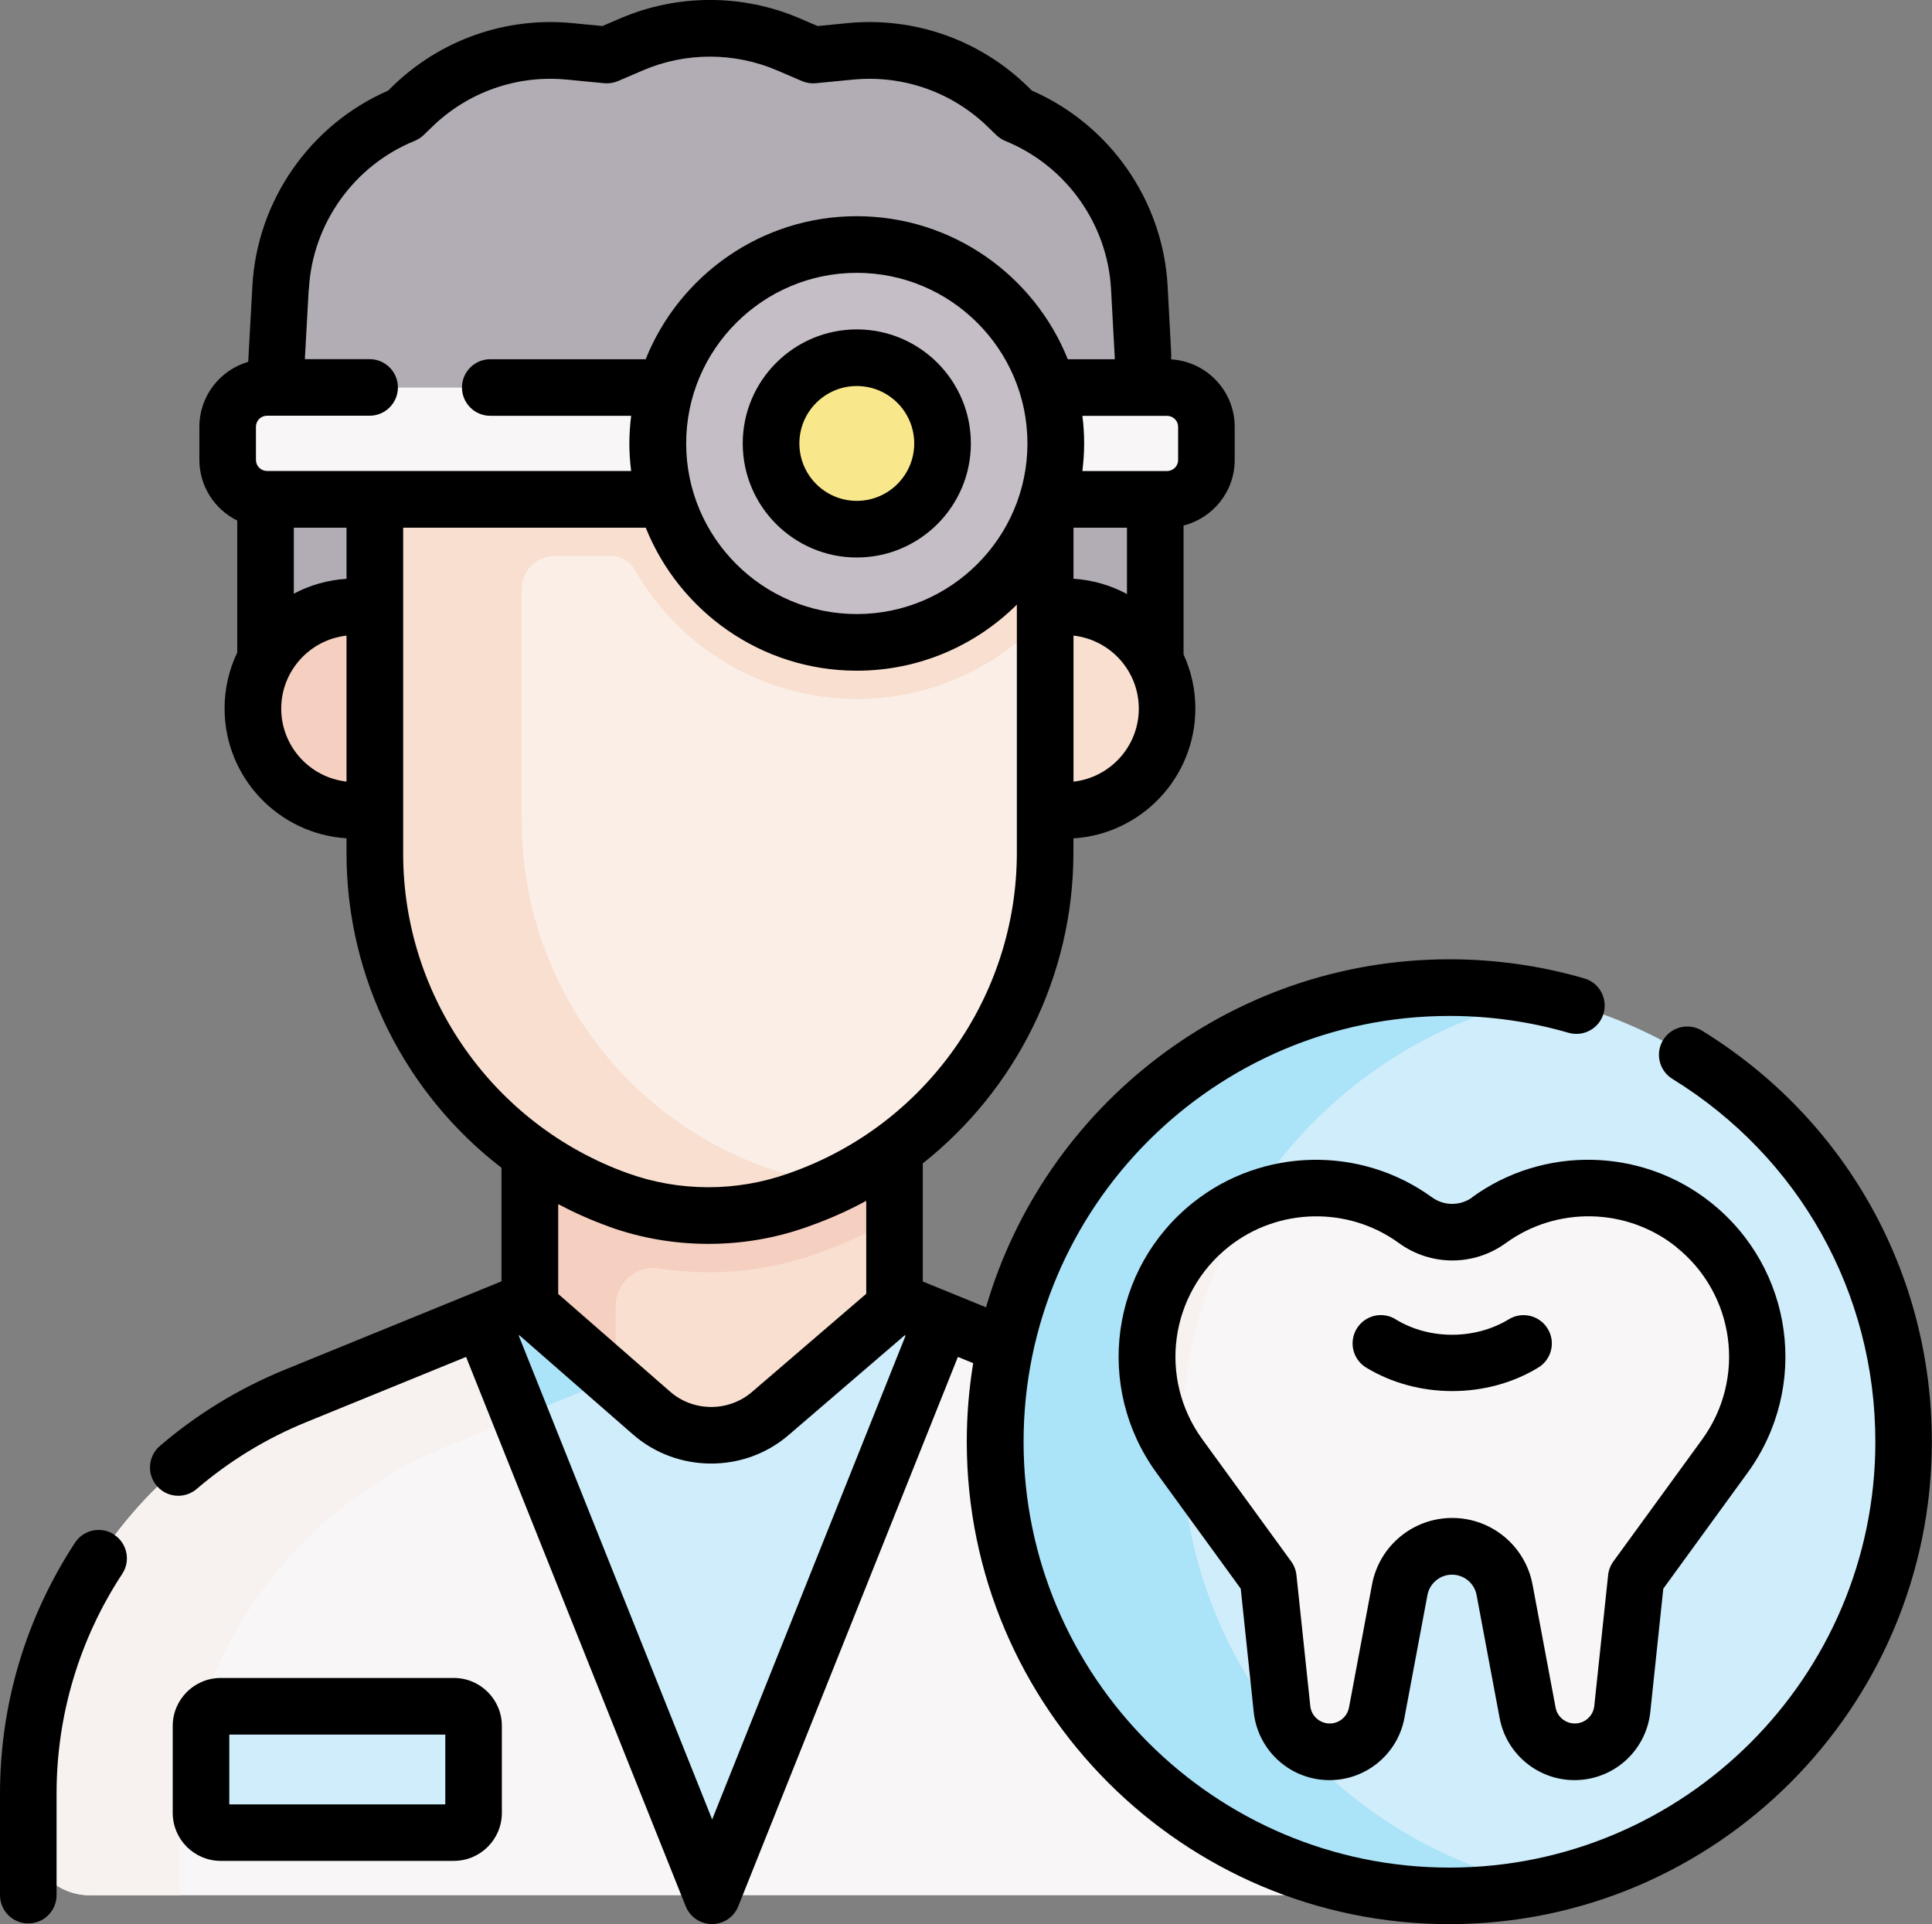
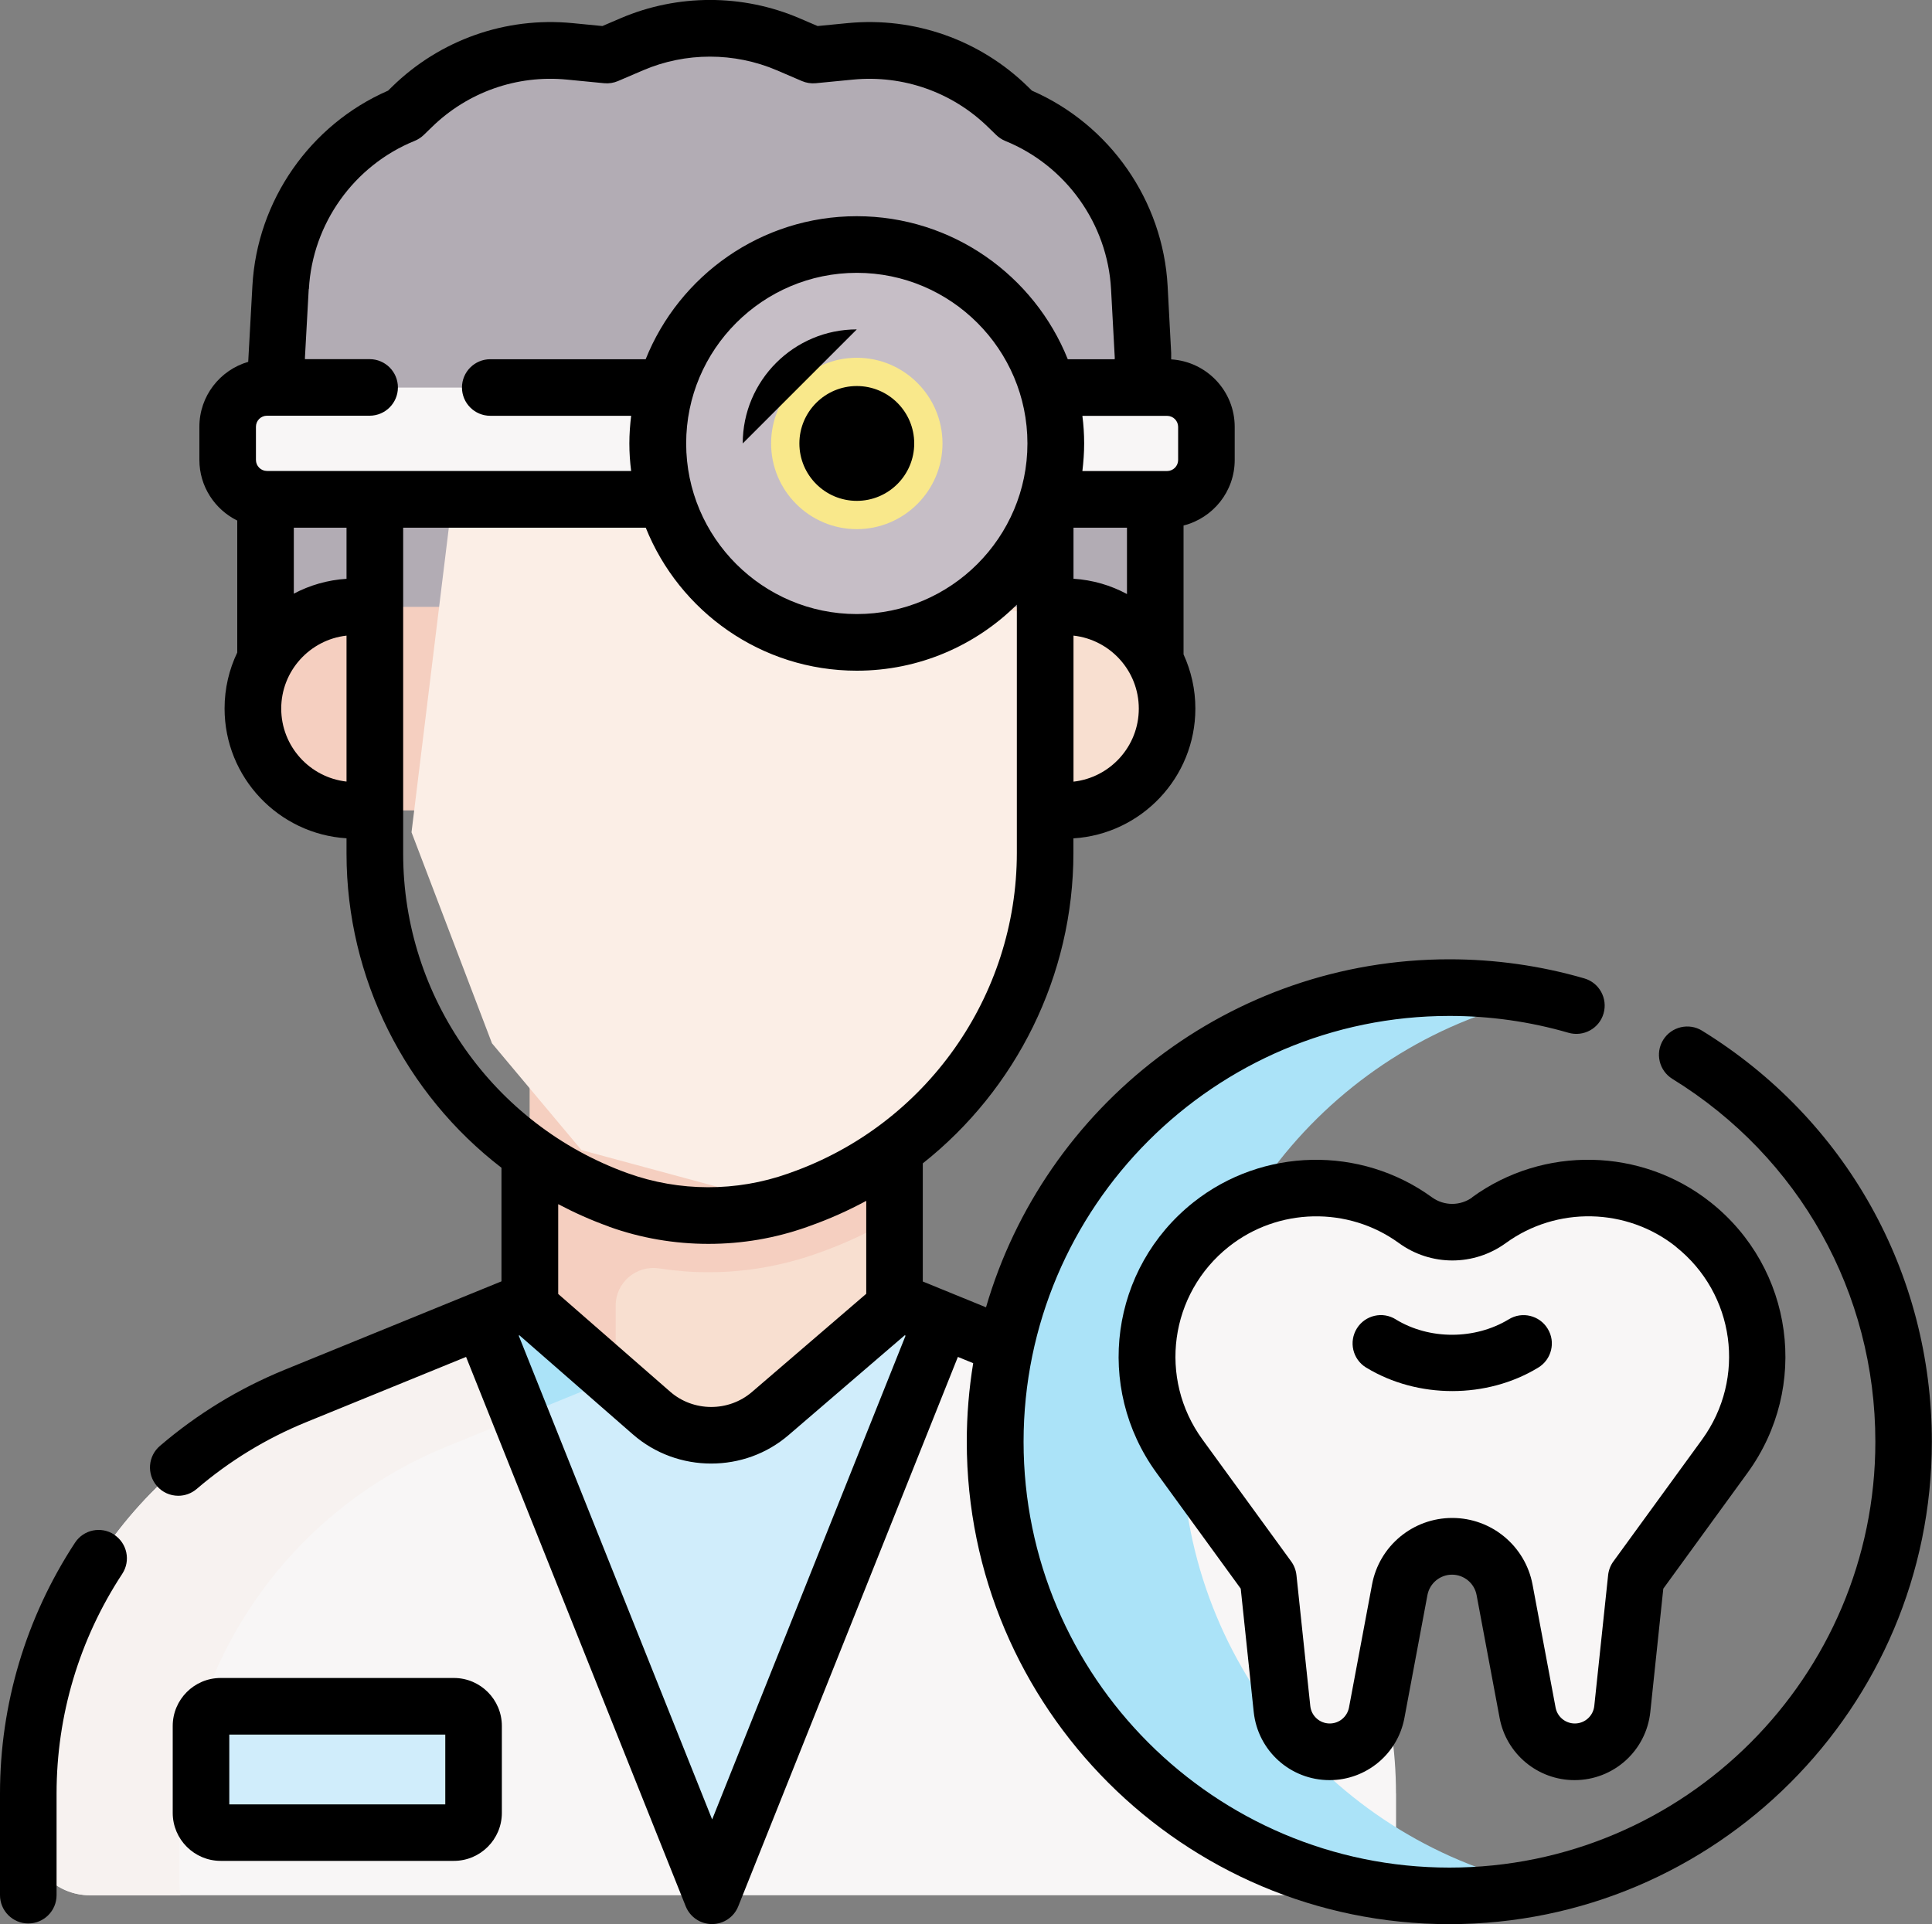
<svg xmlns="http://www.w3.org/2000/svg" version="1.1" viewBox="0 0 250 249.03">
  <rect x="0" y="0" width="250" height="249.03" fill="#808080" stroke="none" />
  <defs>
    <style>
      .cls-1 {
        fill: #fbeee6;
      }

      .cls-2 {
        fill: #f9e88b;
      }

      .cls-3 {
        fill: #c6bec6;
      }

      .cls-4 {
        fill: #f8f6f6;
      }

      .cls-5 {
        fill: #b2acb4;
      }

      .cls-6 {
        fill: #f5cfc0;
      }

      .cls-7 {
        fill: #f8dfd0;
      }

      .cls-8 {
        fill: #abe3f8;
      }

      .cls-9 {
        fill: #d0edfb;
      }

      .cls-10 {
        fill: #f7f2f0;
      }
    </style>
  </defs>
  <g>
    <g id="Capa_1">
      <g>
        <g>
          <path class="cls-7" d="M116.39,168.57c-.39-.16-.64-.54-.64-.96v-45.08h-47.19v45.08c0,.42-.25.8-.64.96l-13.31,12.12,41.53,19.57,26.96-26.94-6.7-4.75Z" />
          <path class="cls-5" d="M35.83,46.08l-1.6,42.76,3.98,7.38,111.55-2.9-.28-8.12v-19.18s1.58-7.62,1.58-7.62l-2.15-9.72-1-2.62-.48-8.86c-.54-9.92-6.76-18.64-15.97-22.38l-1.03-1c-5.41-5.28-12.87-7.91-20.39-7.19l-4.83.47-3.24-1.39c-6.45-2.76-13.75-2.76-20.2,0l-3.24,1.39-4.83-.47c-7.52-.72-14.99,1.91-20.39,7.19l-1.03,1c-9.21,3.74-15.43,12.45-15.97,22.38l-.48,8.86Z" />
          <path class="cls-7" d="M137.85,104.88c7.27,0,13.17-5.9,13.17-13.17s-5.9-13.17-13.17-13.17h-26.98v25.72l26.98.62Z" />
          <path class="cls-6" d="M45.9,104.88c-7.27,0-13.17-5.9-13.17-13.17s5.9-13.17,13.17-13.17h22.66v26.34h-22.66Z" />
          <g>
            <path class="cls-6" d="M68.56,122.54v45.08c0,.42-.25.8-.64.96l-13.31,12.12,18.87,8.89,5.55-5.05c.39-.16.64-.54.64-.96v-14.62c0-3,2.68-5.26,5.65-4.8,2.09.32,4.21.49,6.35.49,4.77,0,9.48-.81,13.97-2.4l.38-.13c3.43-1.22,6.68-2.76,9.73-4.57v-35h-47.19Z" />
            <path class="cls-4" d="M180.65,232.11v5.2c0,4.4-3.57,7.97-7.97,7.97H11.63c-4.4,0-7.97-3.57-7.97-7.97v-5.2c0-22.57,13.66-42.89,34.55-51.42l29.7-12.12,16.39,14.3c4.4,3.84,10.95,3.86,15.38.06l16.71-14.36,29.7,12.12c20.89,8.52,34.55,28.85,34.55,51.42h0Z" />
            <path class="cls-10" d="M23.21,243.85v-5.2c0-22.57,13.66-42.89,34.55-51.42l21.49-8.77-11.33-9.89-29.7,12.12c-20.89,8.52-34.55,28.85-34.55,51.42v5.2c0,4.4,3.57,7.97,7.97,7.97h11.71c-.08-.46-.13-.94-.13-1.43h0Z" />
            <path class="cls-9" d="M121.95,170.84l-29.75,74.43h-.08l-29.75-74.43,5.55-2.27,16.39,14.3c4.4,3.84,10.95,3.86,15.38.06l16.71-14.36,5.55,2.27Z" />
            <path class="cls-9" d="M58.73,237.18h-30.17c-1.41,0-2.55-1.14-2.55-2.55v-11.25c0-1.41,1.14-2.55,2.55-2.55h30.17c1.41,0,2.55,1.14,2.55,2.55v11.25c0,1.41-1.14,2.55-2.55,2.55Z" />
            <path class="cls-1" d="M123.1,77.7l1.38-23.52H48.52v7.23l10.47-.56-5.74,46.86,10.41,27.31,11.58,13.82,24.44,6.61,9.05-2.41c16.09-7.94,26.51-24.41,26.51-42.67l-.03-30.64-12.13-2.02Z" />
-             <path class="cls-7" d="M135.19,54.18H48.51v56.34c0,10.04,3.15,19.53,8.66,27.37,5.51,7.84,13.39,14.01,22.83,17.41,7.5,2.7,15.69,2.71,23.21.05l.36-.13c1.78-.63,3.51-1.36,5.18-2.19-3.3-.18-6.59-.84-9.75-1.98-9.45-3.39-17.32-9.57-22.83-17.41-5.51-7.84-8.66-17.33-8.66-27.37v-30.08c0-2.34,1.9-4.23,4.23-4.23h7.37c1.26,0,2.41.7,3.04,1.79,5.7,9.98,16.44,16.71,28.73,16.71,9.62,0,18.31-4.16,24.36-10.74l-.04-25.54Z" />
            <path class="cls-4" d="M151.02,64.63c2.81,0,5.09-2.28,5.09-5.09v-4.29c0-2.81-2.28-5.09-5.09-5.09H34.56c-2.81,0-5.09,2.28-5.09,5.09v4.29c0,2.81,2.28,5.09,5.09,5.09h116.45Z" />
            <circle class="cls-3" cx="110.87" cy="57.39" r="25.75" />
            <path class="cls-2" d="M110.87,68.48c-6.12,0-11.09-4.98-11.09-11.09s4.98-11.09,11.09-11.09,11.09,4.98,11.09,11.09-4.98,11.09-11.09,11.09Z" />
            <g>
-               <circle class="cls-9" cx="187.56" cy="186.59" r="58.77" />
              <path class="cls-8" d="M152.93,186.59c0-28.32,20.04-51.97,46.71-57.53-3.9-.81-7.94-1.24-12.08-1.24-32.46,0-58.77,26.31-58.77,58.77s26.31,58.77,58.77,58.77c4.14,0,8.19-.43,12.08-1.24-26.67-5.57-46.72-29.21-46.72-57.53h0Z" />
              <path class="cls-4" d="M181.13,205.76l-2.98,15.91c-.55,2.93-3.11,5.06-6.09,5.06-3.17,0-5.83-2.39-6.16-5.55l-1.79-16.93-11.48-15.78c-6.89-9.48-5.09-22.7,4.09-29.98,7.69-6.1,18.49-6.33,26.43-.56,2.85,2.07,6.7,2.07,9.54,0,7.94-5.76,18.74-5.54,26.43.56,9.18,7.28,10.99,20.51,4.09,29.98l-11.48,15.78-1.79,16.93c-.33,3.15-2.99,5.55-6.16,5.55-2.98,0-5.54-2.12-6.09-5.06l-2.98-15.91c-.61-3.26-3.46-5.63-6.78-5.63-3.32,0-6.17,2.37-6.78,5.63h0Z" />
-               <path class="cls-10" d="M152.97,188.94c-.03-.78-.05-1.57-.05-2.35,0-11.44,3.27-22.12,8.93-31.15-1.81.76-3.55,1.77-5.14,3.04-9.18,7.28-10.99,20.51-4.09,29.98l.35.48Z" />
            </g>
          </g>
          <path class="cls-8" d="M79.25,178.46l-11.33-9.89-5.55,2.27,4.99,12.48,11.9-4.85Z" />
        </g>
        <g>
          <path d="M14.77,198.6c-1.69-1.11-3.96-.64-5.07,1.06-6.34,9.68-9.7,20.9-9.7,32.45v13.16c0,2.02,1.64,3.66,3.66,3.66s3.66-1.64,3.66-3.66v-13.16c0-10.12,2.94-19.96,8.5-28.43,1.11-1.69.64-3.96-1.06-5.07Z" />
          <path d="M58.73,217.16h-30.17c-3.43,0-6.21,2.79-6.21,6.21v11.25c0,3.43,2.79,6.21,6.21,6.21h30.17c3.43,0,6.21-2.79,6.21-6.21v-11.25c0-3.43-2.79-6.21-6.21-6.21ZM57.62,233.52h-27.95v-9.03h27.95v9.03Z" />
-           <path d="M110.87,42.63c-8.14,0-14.76,6.62-14.76,14.76s6.62,14.76,14.76,14.76,14.76-6.62,14.76-14.76-6.62-14.76-14.76-14.76h0ZM110.87,64.82c-4.1,0-7.43-3.33-7.43-7.43s3.33-7.43,7.43-7.43,7.43,3.33,7.43,7.43-3.33,7.43-7.43,7.43Z" />
+           <path d="M110.87,42.63c-8.14,0-14.76,6.62-14.76,14.76h0ZM110.87,64.82c-4.1,0-7.43-3.33-7.43-7.43s3.33-7.43,7.43-7.43,7.43,3.33,7.43,7.43-3.33,7.43-7.43,7.43Z" />
          <path d="M220.25,133.39c-1.72-1.06-3.98-.52-5.04,1.2-1.06,1.72-.52,3.98,1.2,5.04,16.44,10.13,26.26,27.68,26.26,46.96,0,30.39-24.72,55.11-55.11,55.11s-55.11-24.72-55.11-55.11,24.72-55.11,55.11-55.11c5.23,0,10.41.73,15.4,2.18,1.94.56,3.98-.55,4.54-2.5.56-1.94-.55-3.98-2.5-4.54-5.65-1.64-11.52-2.47-17.44-2.47-28.39,0-52.41,19.05-59.97,45.04l-8.18-3.34v-15.29c12.06-9.55,19.49-24.26,19.49-40.2v-1.86c8.79-.55,15.78-7.87,15.78-16.8,0-2.5-.55-4.87-1.53-7.01v-16.68c3.8-.96,6.62-4.39,6.62-8.48v-4.29c0-4.65-3.64-8.45-8.22-8.73v-.82s-.46-8.68-.46-8.68c-.6-11.04-7.47-20.88-17.56-25.28l-.53-.52c-6.19-6.05-14.69-9.05-23.3-8.22l-3.9.38-2.38-1.02c-7.34-3.14-15.75-3.14-23.09,0l-2.38,1.02-3.9-.38c-8.62-.83-17.11,2.17-23.3,8.22l-.53.52c-10.1,4.4-16.96,14.25-17.56,25.28l-.49,8.88-.05.94c-3.65,1.06-6.32,4.42-6.32,8.4v4.29c0,3.44,2,6.42,4.9,7.85v17.08c-1.05,2.19-1.64,4.65-1.64,7.24,0,8.93,6.99,16.25,15.78,16.8v2c0,16.16,7.66,31.11,20.05,40.64v14.7l-28.07,11.45c-5.87,2.4-11.3,5.71-16.13,9.85-1.54,1.32-1.72,3.63-.4,5.17.72.85,1.75,1.28,2.78,1.28.84,0,1.69-.29,2.38-.88,4.24-3.63,8.99-6.53,14.13-8.63l20.73-8.46,28.42,71.1c.56,1.39,1.9,2.3,3.4,2.3s2.85-.91,3.4-2.3l28.42-71.1,1.98.81c-.54,3.31-.83,6.7-.83,10.16,0,34.43,28.01,62.44,62.44,62.44s62.44-28.01,62.44-62.44c0-21.84-11.12-41.73-29.75-53.2h0ZM138.91,74.91v-6.62h6.92v8.59c-2.09-1.13-4.43-1.82-6.92-1.98ZM110.87,79.47c-12.18,0-22.08-9.91-22.08-22.08s9.91-22.08,22.08-22.08,22.08,9.91,22.08,22.08-9.91,22.08-22.08,22.08ZM138.91,101.15v-18.89c4.75.53,8.45,4.56,8.45,9.45s-3.71,8.92-8.45,9.45ZM152.45,55.24v4.29c0,.79-.64,1.43-1.43,1.43h-10.96c.14-1.17.23-2.36.23-3.57s-.08-2.4-.23-3.57h10.96c.79,0,1.43.64,1.43,1.43ZM39.97,37.41c.46-8.46,5.83-15.99,13.69-19.18.44-.18.84-.44,1.18-.77l1.03-1c4.64-4.54,11.01-6.79,17.48-6.16l4.83.47c.61.06,1.23-.04,1.79-.28l3.24-1.39c5.5-2.36,11.81-2.36,17.32,0l3.24,1.39c.56.24,1.18.34,1.79.28l4.83-.47c6.47-.62,12.84,1.62,17.48,6.16l1.03,1c.34.33.74.6,1.18.78,7.85,3.19,13.23,10.72,13.69,19.18l.48,8.86s0,.09-.01.21h-6.07c-4.34-10.83-14.94-18.51-27.31-18.51s-22.97,7.68-27.31,18.51h-20.11c-2.02,0-3.66,1.64-3.66,3.66s1.64,3.66,3.66,3.66h18.23c-.14,1.17-.23,2.36-.23,3.57s.08,2.4.23,3.57h-47.12c-.79,0-1.43-.64-1.43-1.43v-4.29c0-.79.64-1.43,1.43-1.43h13.28c2.02,0,3.66-1.64,3.66-3.66s-1.64-3.66-3.66-3.66h-8.37v-.21s.49-8.86.49-8.86ZM44.84,74.91c-2.45.15-4.76.83-6.82,1.92v-8.54h6.82v6.62ZM36.39,91.71c0-4.89,3.71-8.92,8.45-9.45v18.89c-4.75-.53-8.45-4.56-8.45-9.45ZM52.17,110.51v-42.22h31.39c4.34,10.83,14.94,18.51,27.31,18.51,8.07,0,15.39-3.27,20.71-8.55v32.11c0,18.56-11.75,35.19-29.24,41.39l-.36.13c-6.69,2.37-14.06,2.36-20.74-.04-17.39-6.25-29.07-22.86-29.07-41.33ZM78.76,158.74c4.16,1.5,8.53,2.24,12.91,2.24s8.65-.73,12.76-2.19l.36-.13c2.54-.9,4.98-1.99,7.3-3.25v12.03l-14.79,12.71c-3.03,2.6-7.58,2.58-10.58-.04l-14.49-12.65v-11.62c2.09,1.1,4.27,2.08,6.54,2.89h0ZM92.16,235.49l-25.04-62.64.09-.04,14.68,12.82c2.88,2.52,6.51,3.78,10.13,3.78s7.17-1.23,10.04-3.7l15.01-12.9.11.05-25.04,62.64Z" />
          <path d="M190.53,154.95c-1.57,1.14-3.67,1.14-5.24,0-9.23-6.7-21.92-6.44-30.86.65-10.75,8.53-12.85,23.91-4.78,35.01l10.9,14.99,1.68,15.95c.53,5.03,4.75,8.83,9.81,8.83,4.74,0,8.82-3.38,9.69-8.04l2.98-15.91c.29-1.53,1.63-2.64,3.18-2.64s2.9,1.11,3.18,2.64l2.98,15.91c.87,4.66,4.95,8.04,9.69,8.04,5.06,0,9.28-3.8,9.81-8.83l1.68-15.95,10.9-14.99c8.07-11.1,5.97-26.48-4.78-35.01-8.94-7.09-21.63-7.36-30.86-.65h0ZM216.84,161.34c7.67,6.08,9.16,17.04,3.41,24.96l-11.48,15.78c-.38.52-.61,1.13-.68,1.77l-1.79,16.93c-.14,1.29-1.22,2.27-2.52,2.27-1.22,0-2.27-.87-2.49-2.07l-2.98-15.91c-.94-4.99-5.3-8.62-10.39-8.62s-9.45,3.62-10.38,8.62l-2.98,15.91c-.23,1.2-1.27,2.07-2.49,2.07-1.3,0-2.39-.98-2.52-2.27l-1.79-16.93c-.07-.64-.3-1.25-.68-1.77l-11.48-15.78c-5.76-7.91-4.26-18.88,3.41-24.96,6.37-5.05,15.42-5.25,22-.47,4.14,3.01,9.71,3.01,13.85,0,6.58-4.78,15.63-4.59,22,.47h0Z" />
          <path d="M180.63,170.76h0c-1.71-1.08-3.98-.56-5.05,1.16-1.07,1.72-.55,3.98,1.17,5.05.01,0,.03.02.05.03,3.33,2.02,7.22,3.03,11.12,3.03s7.8-1.01,11.13-3.04c1.73-1.05,2.28-3.31,1.22-5.03-1.05-1.73-3.31-2.28-5.03-1.22-4.38,2.66-10.26,2.67-14.6.03Z" />
        </g>
      </g>
    </g>
  </g>
</svg>